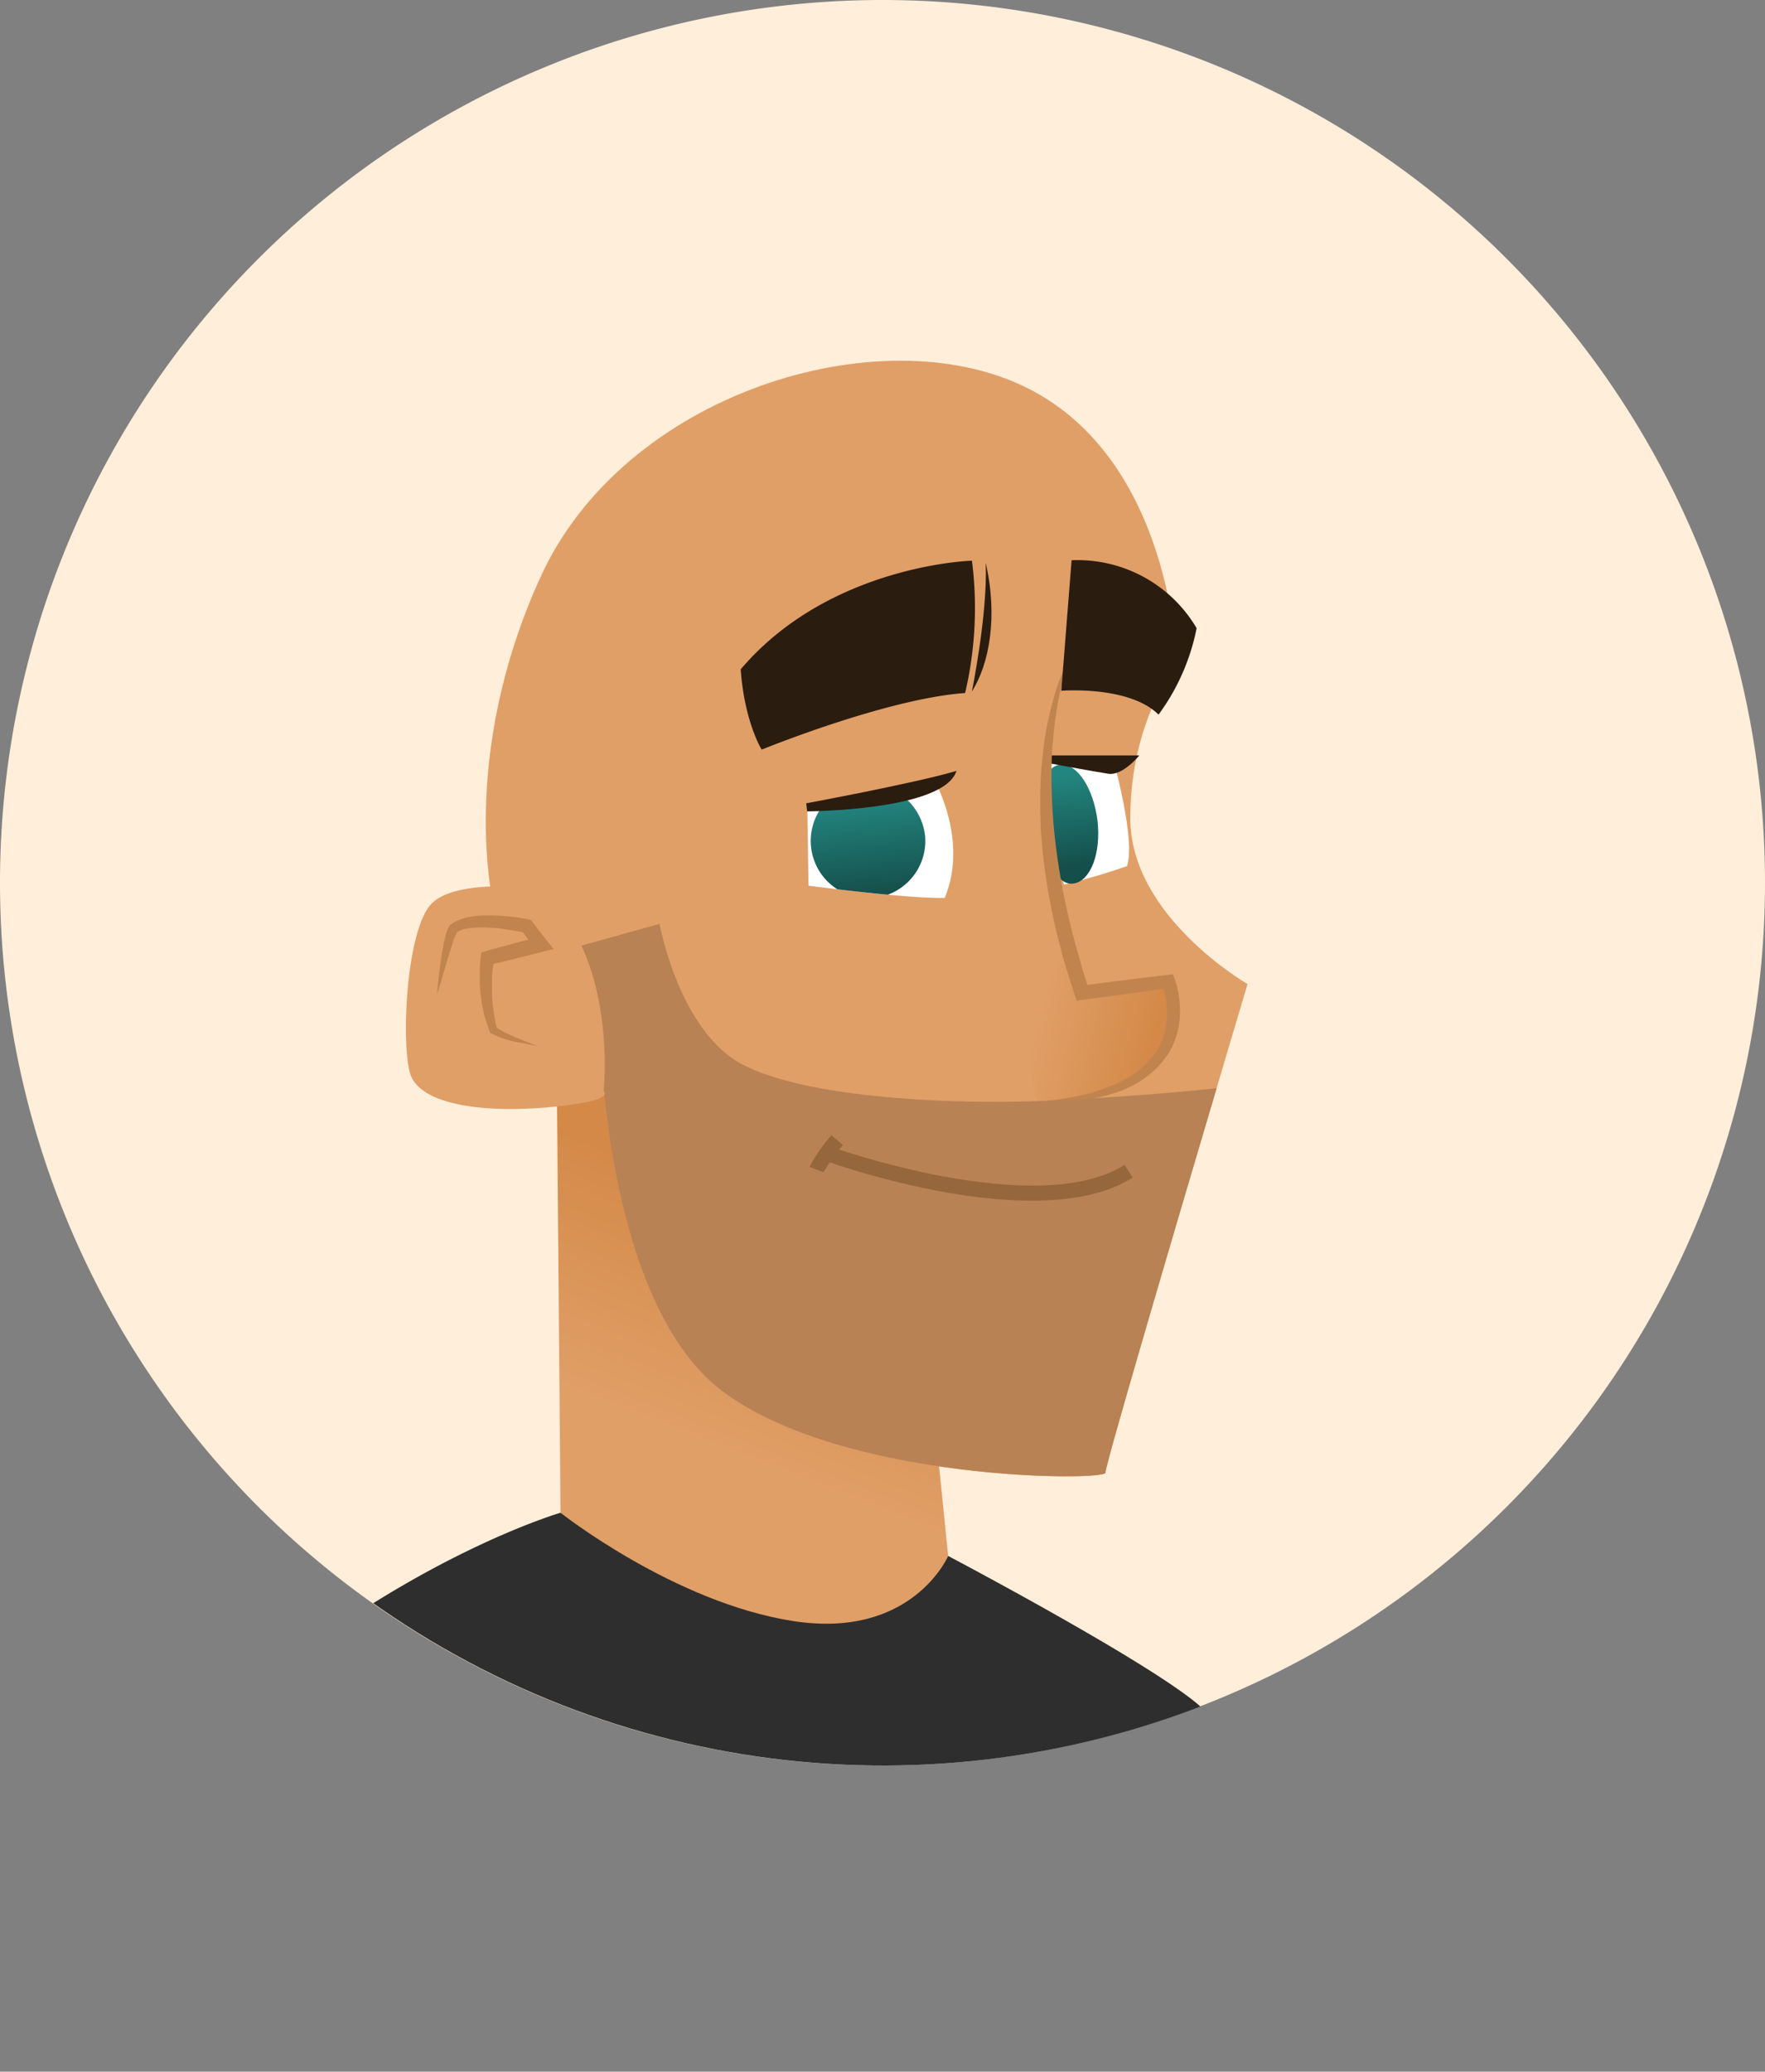
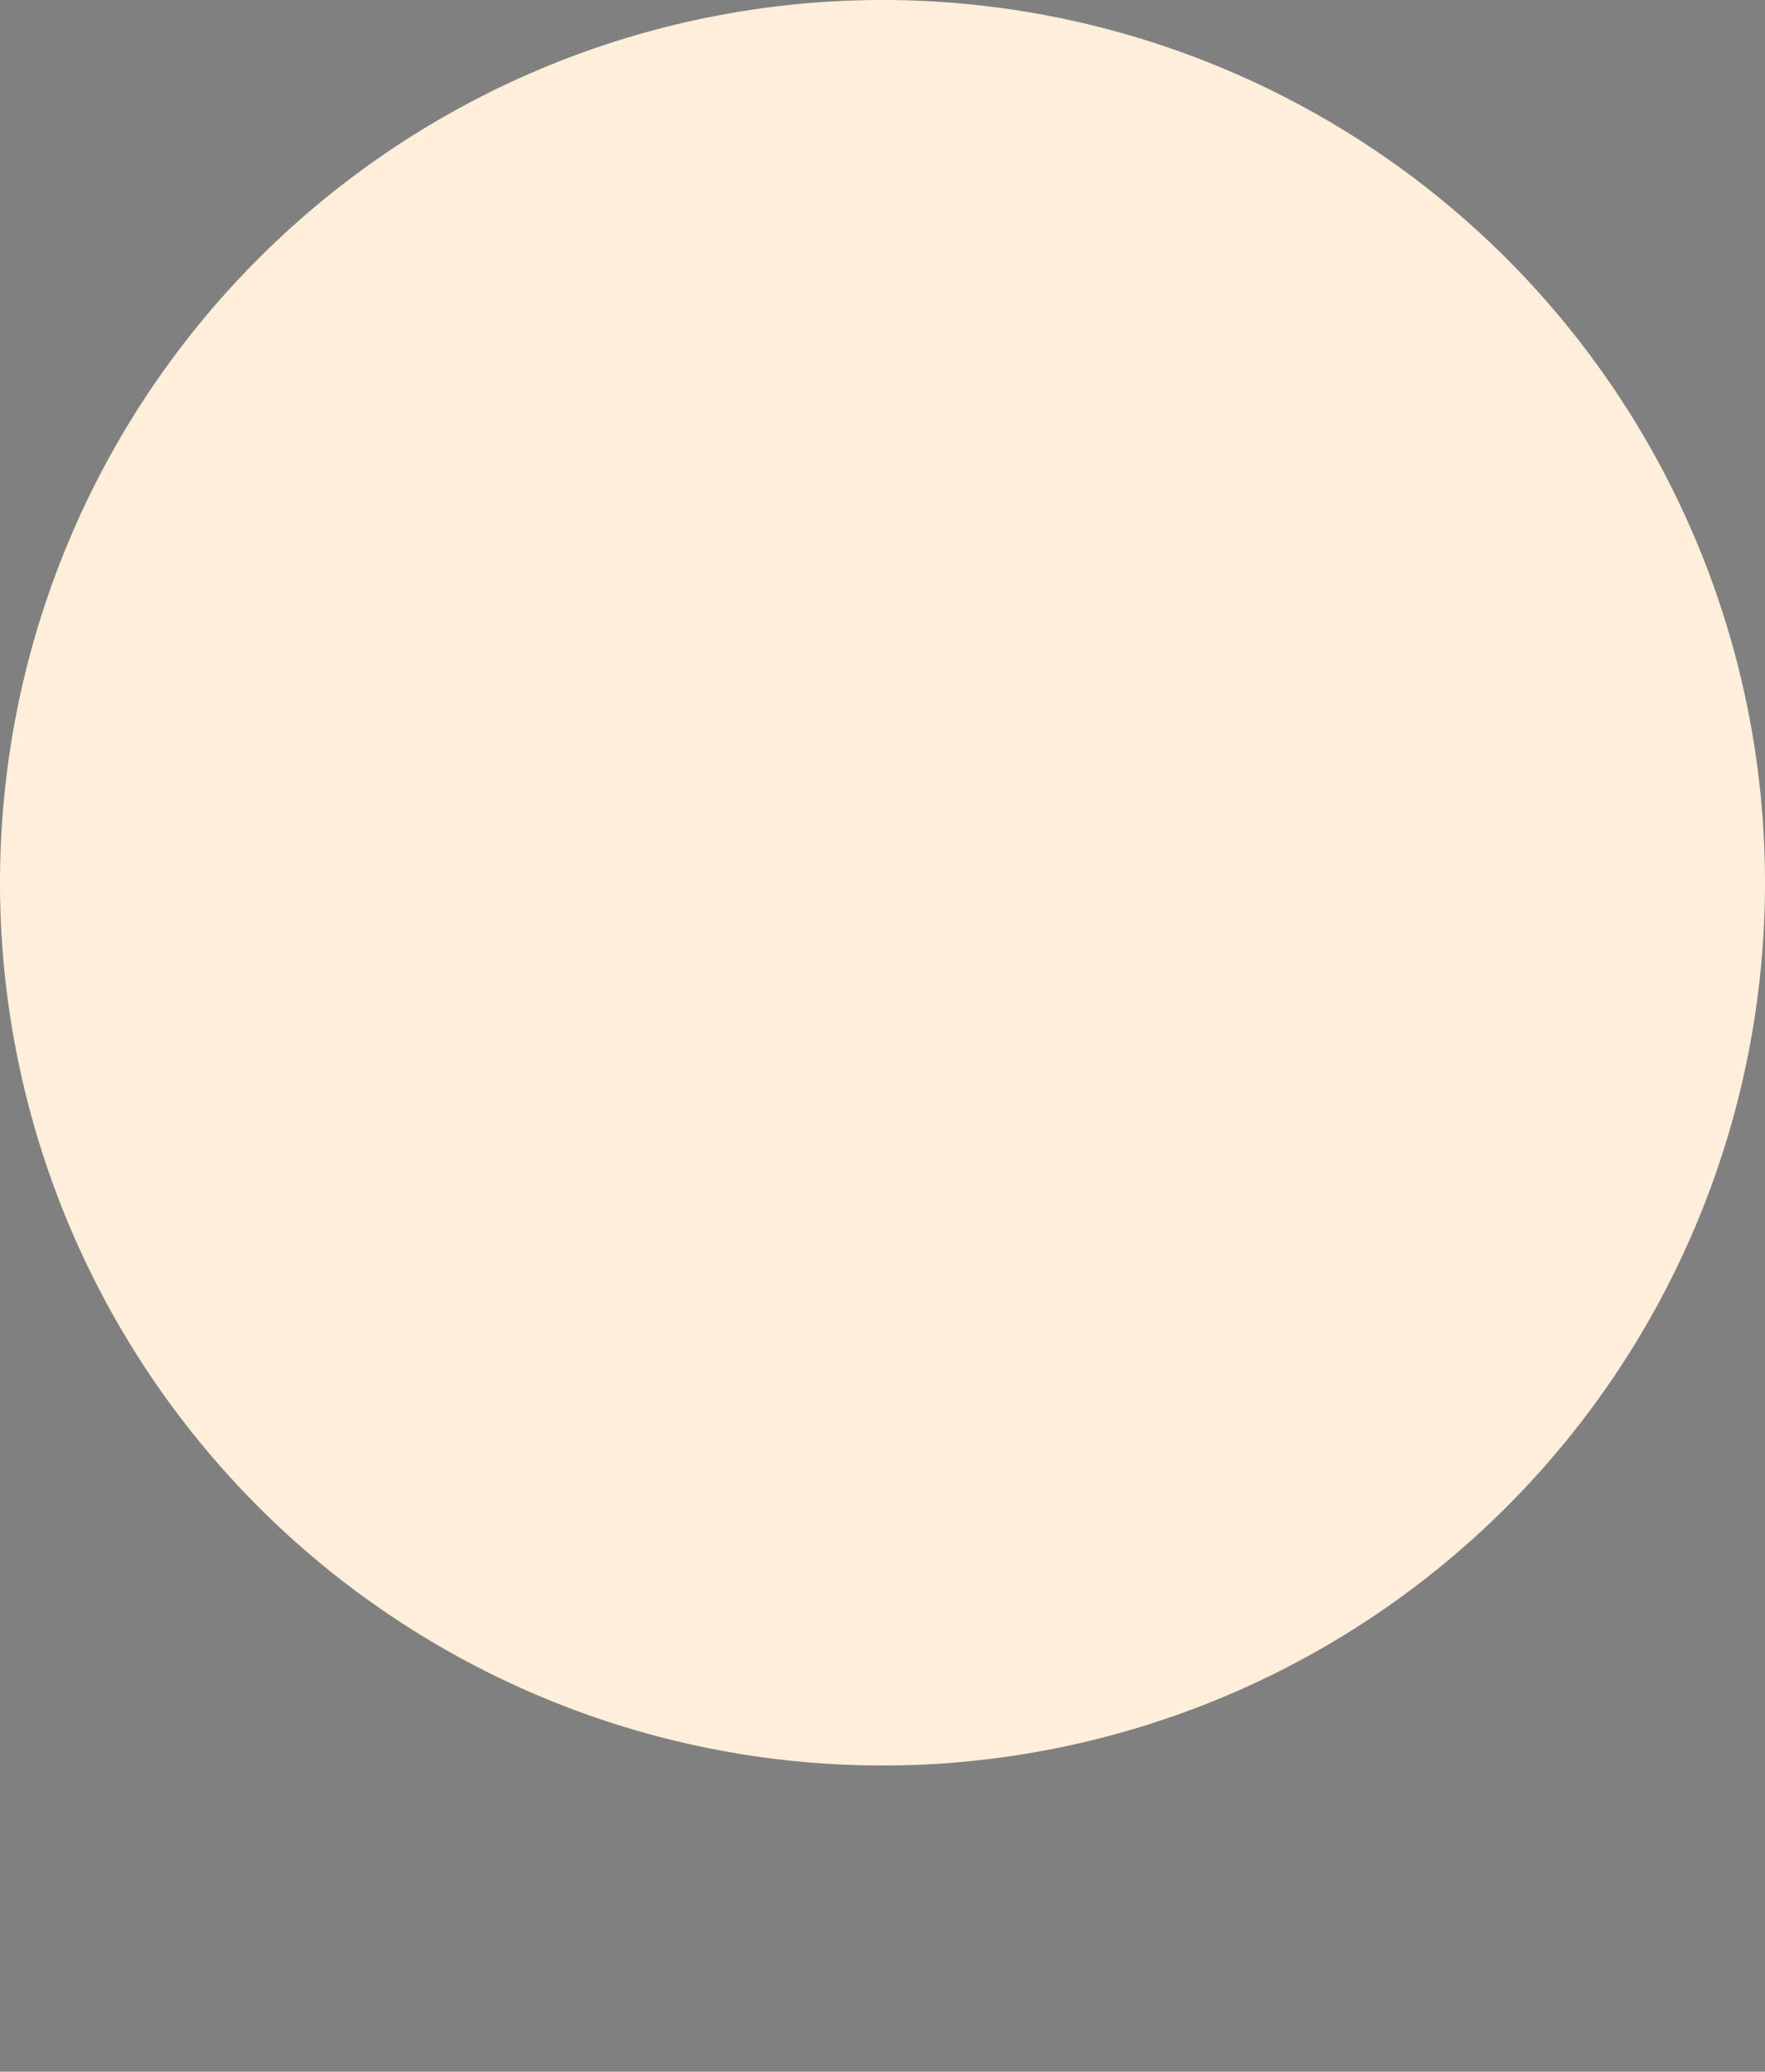
<svg xmlns="http://www.w3.org/2000/svg" xmlns:xlink="http://www.w3.org/1999/xlink" viewBox="0 0 204.24 239.66">
  <rect x="0" y="0" width="204.24" height="239.66" fill="#808080" stroke="none" />
  <defs>
    <style>.cls-1{fill:none;}.cls-2{fill:#ffeed9;}.cls-3{clip-path:url(#clip-path);}.cls-4{fill:#2e2e2e;}.cls-5{fill:#e09f67;}.cls-6{fill:url(#linear-gradient);}.cls-7{fill:#fff;}.cls-8{fill:url(#linear-gradient-2);}.cls-9{fill:#2b1c10;}.cls-10{fill:#c2844e;}.cls-11{fill:url(#linear-gradient-3);}.cls-12{fill:#b88254;}.cls-13{clip-path:url(#clip-path-2);}.cls-14{fill:url(#linear-gradient-4);}.cls-15{fill:#96663c;}</style>
    <clipPath id="clip-path">
-       <circle class="cls-1" cx="102.2" cy="102.12" r="102.12" transform="translate(-8.2 8.93) rotate(-4.81)" />
-     </clipPath>
+       </clipPath>
    <linearGradient id="linear-gradient" x1="10362.61" y1="697.79" x2="10375.24" y2="702.54" gradientTransform="translate(-10255.41 584.95) rotate(-6.43)" gradientUnits="userSpaceOnUse">
      <stop offset="0" stop-color="#e09f67" />
      <stop offset="1" stop-color="#d48948" />
    </linearGradient>
    <linearGradient id="linear-gradient-2" x1="10368.79" y1="680.64" x2="10368.79" y2="670.31" gradientTransform="translate(-10255.41 584.95) rotate(-6.43)" gradientUnits="userSpaceOnUse">
      <stop offset="0" stop-color="#154f4b" />
      <stop offset="1" stop-color="#23857f" />
    </linearGradient>
    <linearGradient id="linear-gradient-3" x1="10318.36" y1="742.21" x2="10331.36" y2="717.54" xlink:href="#linear-gradient" />
    <clipPath id="clip-path-2">
      <path class="cls-1" d="M108.16,90.34s3.93,6.86,1.16,13.54c-4.52.08-15.76-1.42-15.76-1.42l-.14-9S105.23,91.17,108.16,90.34Z" />
    </clipPath>
    <linearGradient id="linear-gradient-4" x1="10345.41" y1="681.48" x2="10345.41" y2="670.46" xlink:href="#linear-gradient-2" />
  </defs>
  <title>Fichier 57</title>
  <g id="Calque_2" data-name="Calque 2">
    <g id="Characters">
      <path class="cls-2" d="M0,102.12A102.12,102.12,0,1,0,102.12,0,102.12,102.12,0,0,0,0,102.12Z" />
      <g class="cls-3">
        <path class="cls-4" d="M28.17,225.89s-1-23.37,7.59-35.41C51.88,178.77,64.86,175,64.86,175l44.86,5s23.35,12.3,29.12,17.35a105.42,105.42,0,0,1,10,22.18s-5.7,13.22-57.21,19S28.17,225.89,28.17,225.89Z" />
        <path class="cls-5" d="M69.39,118.3s.27,32.14,14.2,42.64,44.45,10.42,44.33,9.43,16.44-56.53,16.44-56.53S130.73,106,130.79,94.57s5.38-17.71,5.38-17.71-.37-23.56-17.35-32-46.56.63-56.25,21.84-5.42,38.18-5.42,38.18Z" />
        <path class="cls-6" d="M123.64,109c-.21,0,1.54,5.84,1.54,5.84l9.63-1.09s4.51,13.4-14.83,13.67C117.17,118.83,123.64,109,123.64,109Z" />
        <path class="cls-7" d="M108.16,90.34s3.93,6.86,1.16,13.54c-4.52.08-15.76-1.42-15.76-1.42l-.14-9S105.23,91.17,108.16,90.34Z" />
-         <path class="cls-7" d="M121.42,87.37l7.76,1.89s2.18,8.18,1.23,10.93a71.34,71.34,0,0,1-7.3,2.14S120.59,92.24,121.42,87.37Z" />
-         <path class="cls-8" d="M127,94.94c.43,3.79-.82,7-2.78,7.27s-3.17-2.76-3.6-6.55.09-7,2.06-7.19S126.52,91.15,127,94.94Z" />
        <path class="cls-9" d="M121.23,87.39l10.61,0s-1.91,2.37-3.58,2.12-6.95-1.23-6.95-1.23Z" />
        <path class="cls-9" d="M88.14,86.72s14.43-5.9,23.54-6.55a43,43,0,0,0,.79-15.31S96,65.32,85.71,77.43C86.15,83.55,88.14,86.72,88.14,86.72Z" />
-         <path class="cls-10" d="M123.88,75.9A21.17,21.17,0,0,0,122,80.52a40.24,40.24,0,0,0-1.1,4.89q-.18,1.25-.3,2.49c-.08.84-.16,1.67-.18,2.51-.07,1.67-.06,3.35,0,5,0,.83.12,1.67.18,2.5s.16,1.67.28,2.5c.21,1.66.5,3.31.84,5s.74,3.27,1.17,4.88.95,3.21,1.47,4.8l.22.67.7-.09c3.33-.45,6.67-.89,10-1.37l-.83-.5a10.5,10.5,0,0,1,.38,1.37,11.9,11.9,0,0,1,.19,1.46,9.28,9.28,0,0,1-.27,2.88,8.18,8.18,0,0,1-.52,1.35,5.84,5.84,0,0,1-.76,1.23,7.72,7.72,0,0,1-1,1.09,10.66,10.66,0,0,1-1.16,1,11.87,11.87,0,0,1-1.29.77,14.44,14.44,0,0,1-1.38.65c-.48.18-1,.38-1.45.53s-1,.32-1.49.43-1,.25-1.52.34-1,.2-1.55.26-1,.15-1.55.2l-1.57.17c1,0,2.1,0,3.16,0,.52,0,1-.08,1.58-.13s1-.13,1.57-.21,1.05-.2,1.57-.3,1-.28,1.55-.43,1-.35,1.51-.59a14.32,14.32,0,0,0,1.45-.76,12.58,12.58,0,0,0,1.34-1,8.37,8.37,0,0,0,1.18-1.2,7.5,7.5,0,0,0,1-1.4,8.63,8.63,0,0,0,.67-1.56,9.37,9.37,0,0,0,.37-1.65,10.63,10.63,0,0,0,.08-1.69,13.31,13.31,0,0,0-.17-1.67,10,10,0,0,0-.43-1.67l-.2-.57-.63.08c-3.35.39-6.69.82-10,1.24l.93.58-.74-2.35-.68-2.37c-.44-1.58-.84-3.17-1.19-4.77s-.66-3.21-.91-4.83-.46-3.24-.6-4.87-.23-3.27-.24-4.91,0-3.28.18-4.91a42.09,42.09,0,0,1,.67-4.88c.17-.81.36-1.61.59-2.4A18,18,0,0,1,123.88,75.9Z" />
        <path class="cls-11" d="M64.42,123l.44,52S78,185.39,91.78,187.53,109.72,180,109.72,180l-1.38-13.6s-20.94.65-29-15.17S71.73,123,71.73,123Z" />
        <path class="cls-12" d="M140.79,125.88s-5.37.66-16.84,1.33c-13.67.79-30.77-.22-38.08-4.09s-9.55-16.25-9.55-16.25l-9.78,2.73-1.43,4,4.28,4.69s.27,32.14,14.2,42.64,44.45,10.42,44.33,9.43c-.07-.7,8-28.09,12.87-44.49Z" />
        <g class="cls-13">
          <path class="cls-14" d="M107.06,96.82a6.63,6.63,0,1,1-7.36-6.13A6.78,6.78,0,0,1,107.06,96.82Z" />
        </g>
        <path class="cls-15" d="M95.31,135.61a18.27,18.27,0,0,1,2.23-3.15l-1.33-1.13A18.41,18.41,0,0,0,93.68,135Z" />
        <path class="cls-15" d="M119.4,138.9c4.39,0,8.56-.7,11.66-2.67l-.93-1.47C120,141.17,96.2,132.7,96,132.61l-.59,1.64C96.09,134.51,108.45,138.9,119.4,138.9Z" />
        <path class="cls-9" d="M124,64.81l-1.19,15.1s7.85-.63,11.25,2.76a25,25,0,0,0,4.41-10A16,16,0,0,0,124,64.81Z" />
        <path class="cls-5" d="M62,102.74s-9.06-1.12-12,1.73-3.62,15.88-2.56,19.66,8.93,4.78,17.41,3.83c6.46-.73,5-1.71,5-1.71S71.63,109.87,62,102.74Z" />
        <path class="cls-10" d="M62.18,121c-.85-.33-1.7-.67-2.53-1-.42-.18-.82-.37-1.22-.56l-.59-.32-.51-.34.17.23a20.29,20.29,0,0,1-.38-2l-.13-1-.05-1c0-.34,0-.68,0-1s0-.68,0-1,.05-.67.09-1,.1-.67.15-1l-.58.62c1-.23,2.07-.48,3.1-.74l3.09-.78,1.28-.32-.81-1-1.64-2.12-.2-.26-.29-.06c-.73-.14-1.41-.25-2.13-.32s-1.42-.12-2.14-.13a12.37,12.37,0,0,0-2.18.12,6.6,6.6,0,0,0-1.12.24,4.09,4.09,0,0,0-1.11.51l-.27.19-.06,0h0l-.07.08h0l0,0-.07.11a3.55,3.55,0,0,0-.29.64c-.11.36-.19.71-.27,1.06-.16.69-.28,1.38-.38,2.07-.21,1.38-.36,2.76-.46,4.15l1.18-4c.21-.66.41-1.32.63-2,.11-.32.23-.64.36-.93a1.92,1.92,0,0,1,.15-.29l.08-.1,0,0h0l-.07.07h0l0,0,.16-.09a3,3,0,0,1,.8-.28,7,7,0,0,1,.93-.12,16.23,16.23,0,0,1,2,0c.66,0,1.33.13,2,.23s1.34.21,2,.35l-.49-.32,1.6,2.15.48-1.37-3.09.81c-1,.27-2.05.55-3.07.85l-.52.15-.07.47c-.06.4-.09.75-.11,1.12a10.24,10.24,0,0,0,0,1.1,8,8,0,0,0,0,1.1,9.81,9.81,0,0,0,.09,1.09l.14,1.09.23,1.07c.15.71.44,1.39.65,2.08l.06.17.12.06.67.33.67.25c.44.14.88.28,1.33.39C60.37,120.65,61.28,120.83,62.18,121Z" />
-         <path class="cls-9" d="M93.4,93.86s15.85-.06,17.28-4.68c-4.74,1.41-17.39,3.75-17.39,3.75Z" />
        <path class="cls-9" d="M112.46,80s1.85-9,1.6-14.89C115.51,71.39,114.45,76.88,112.46,80Z" />
      </g>
    </g>
  </g>
</svg>